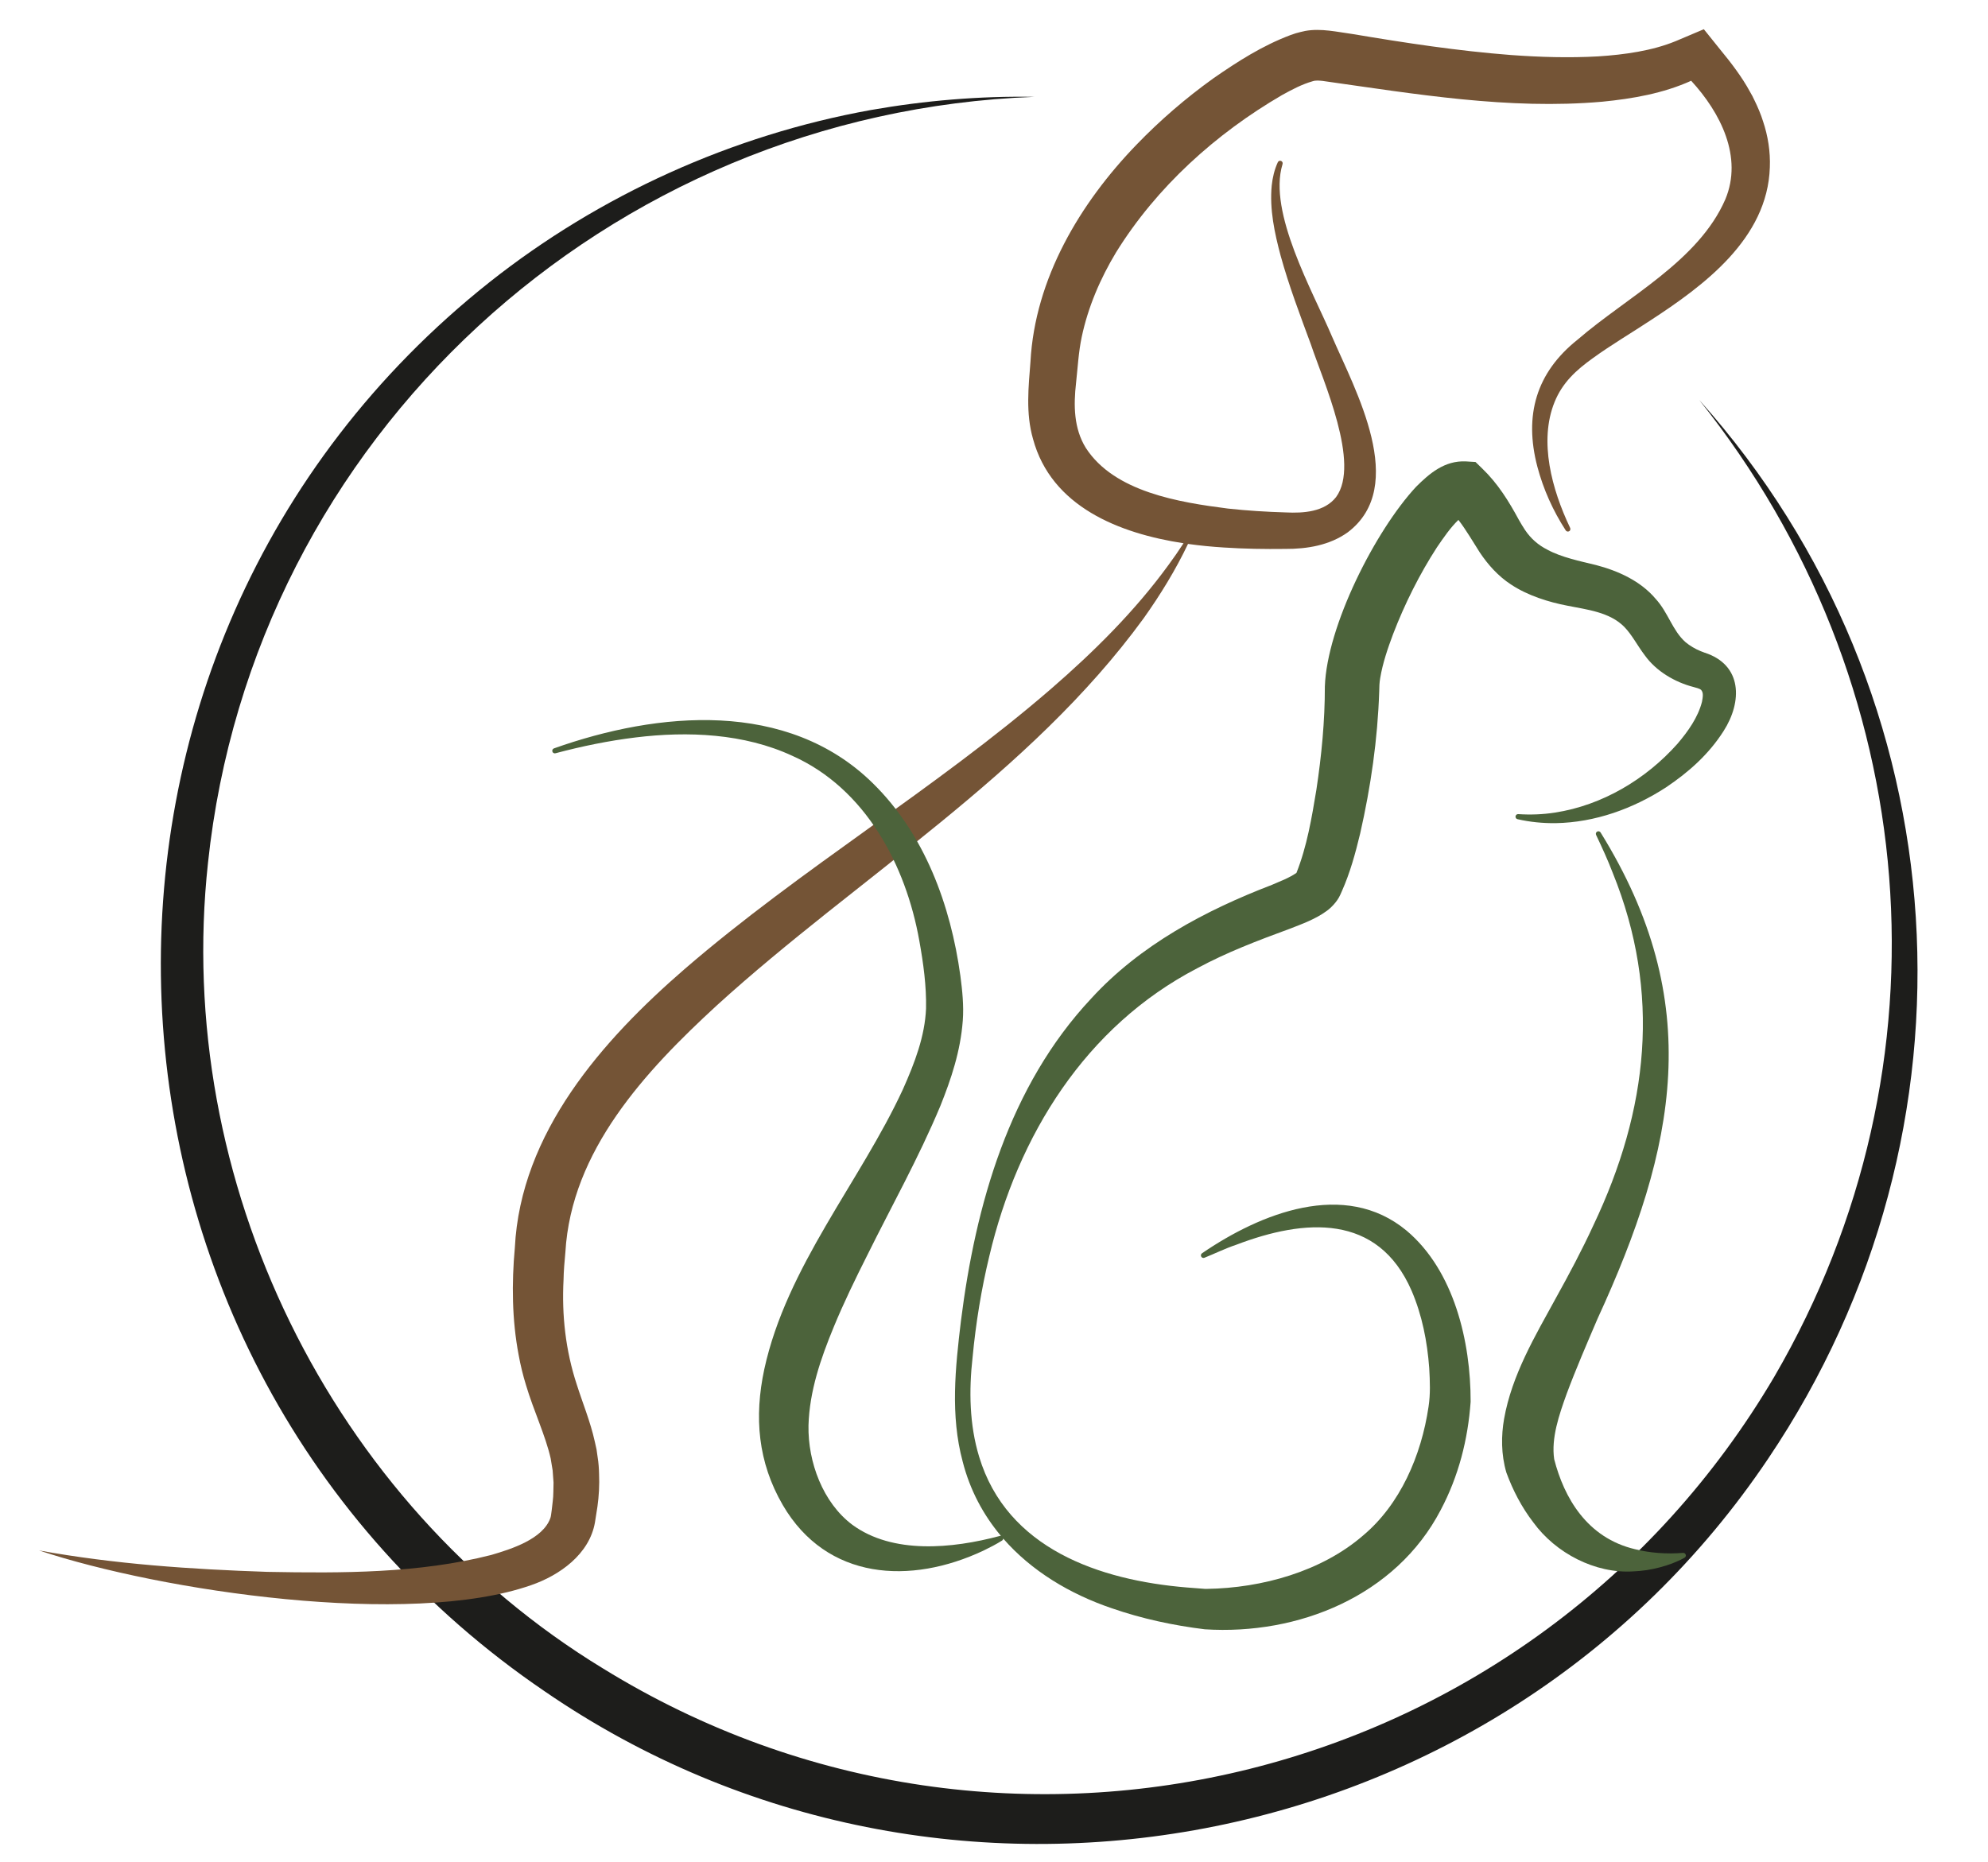
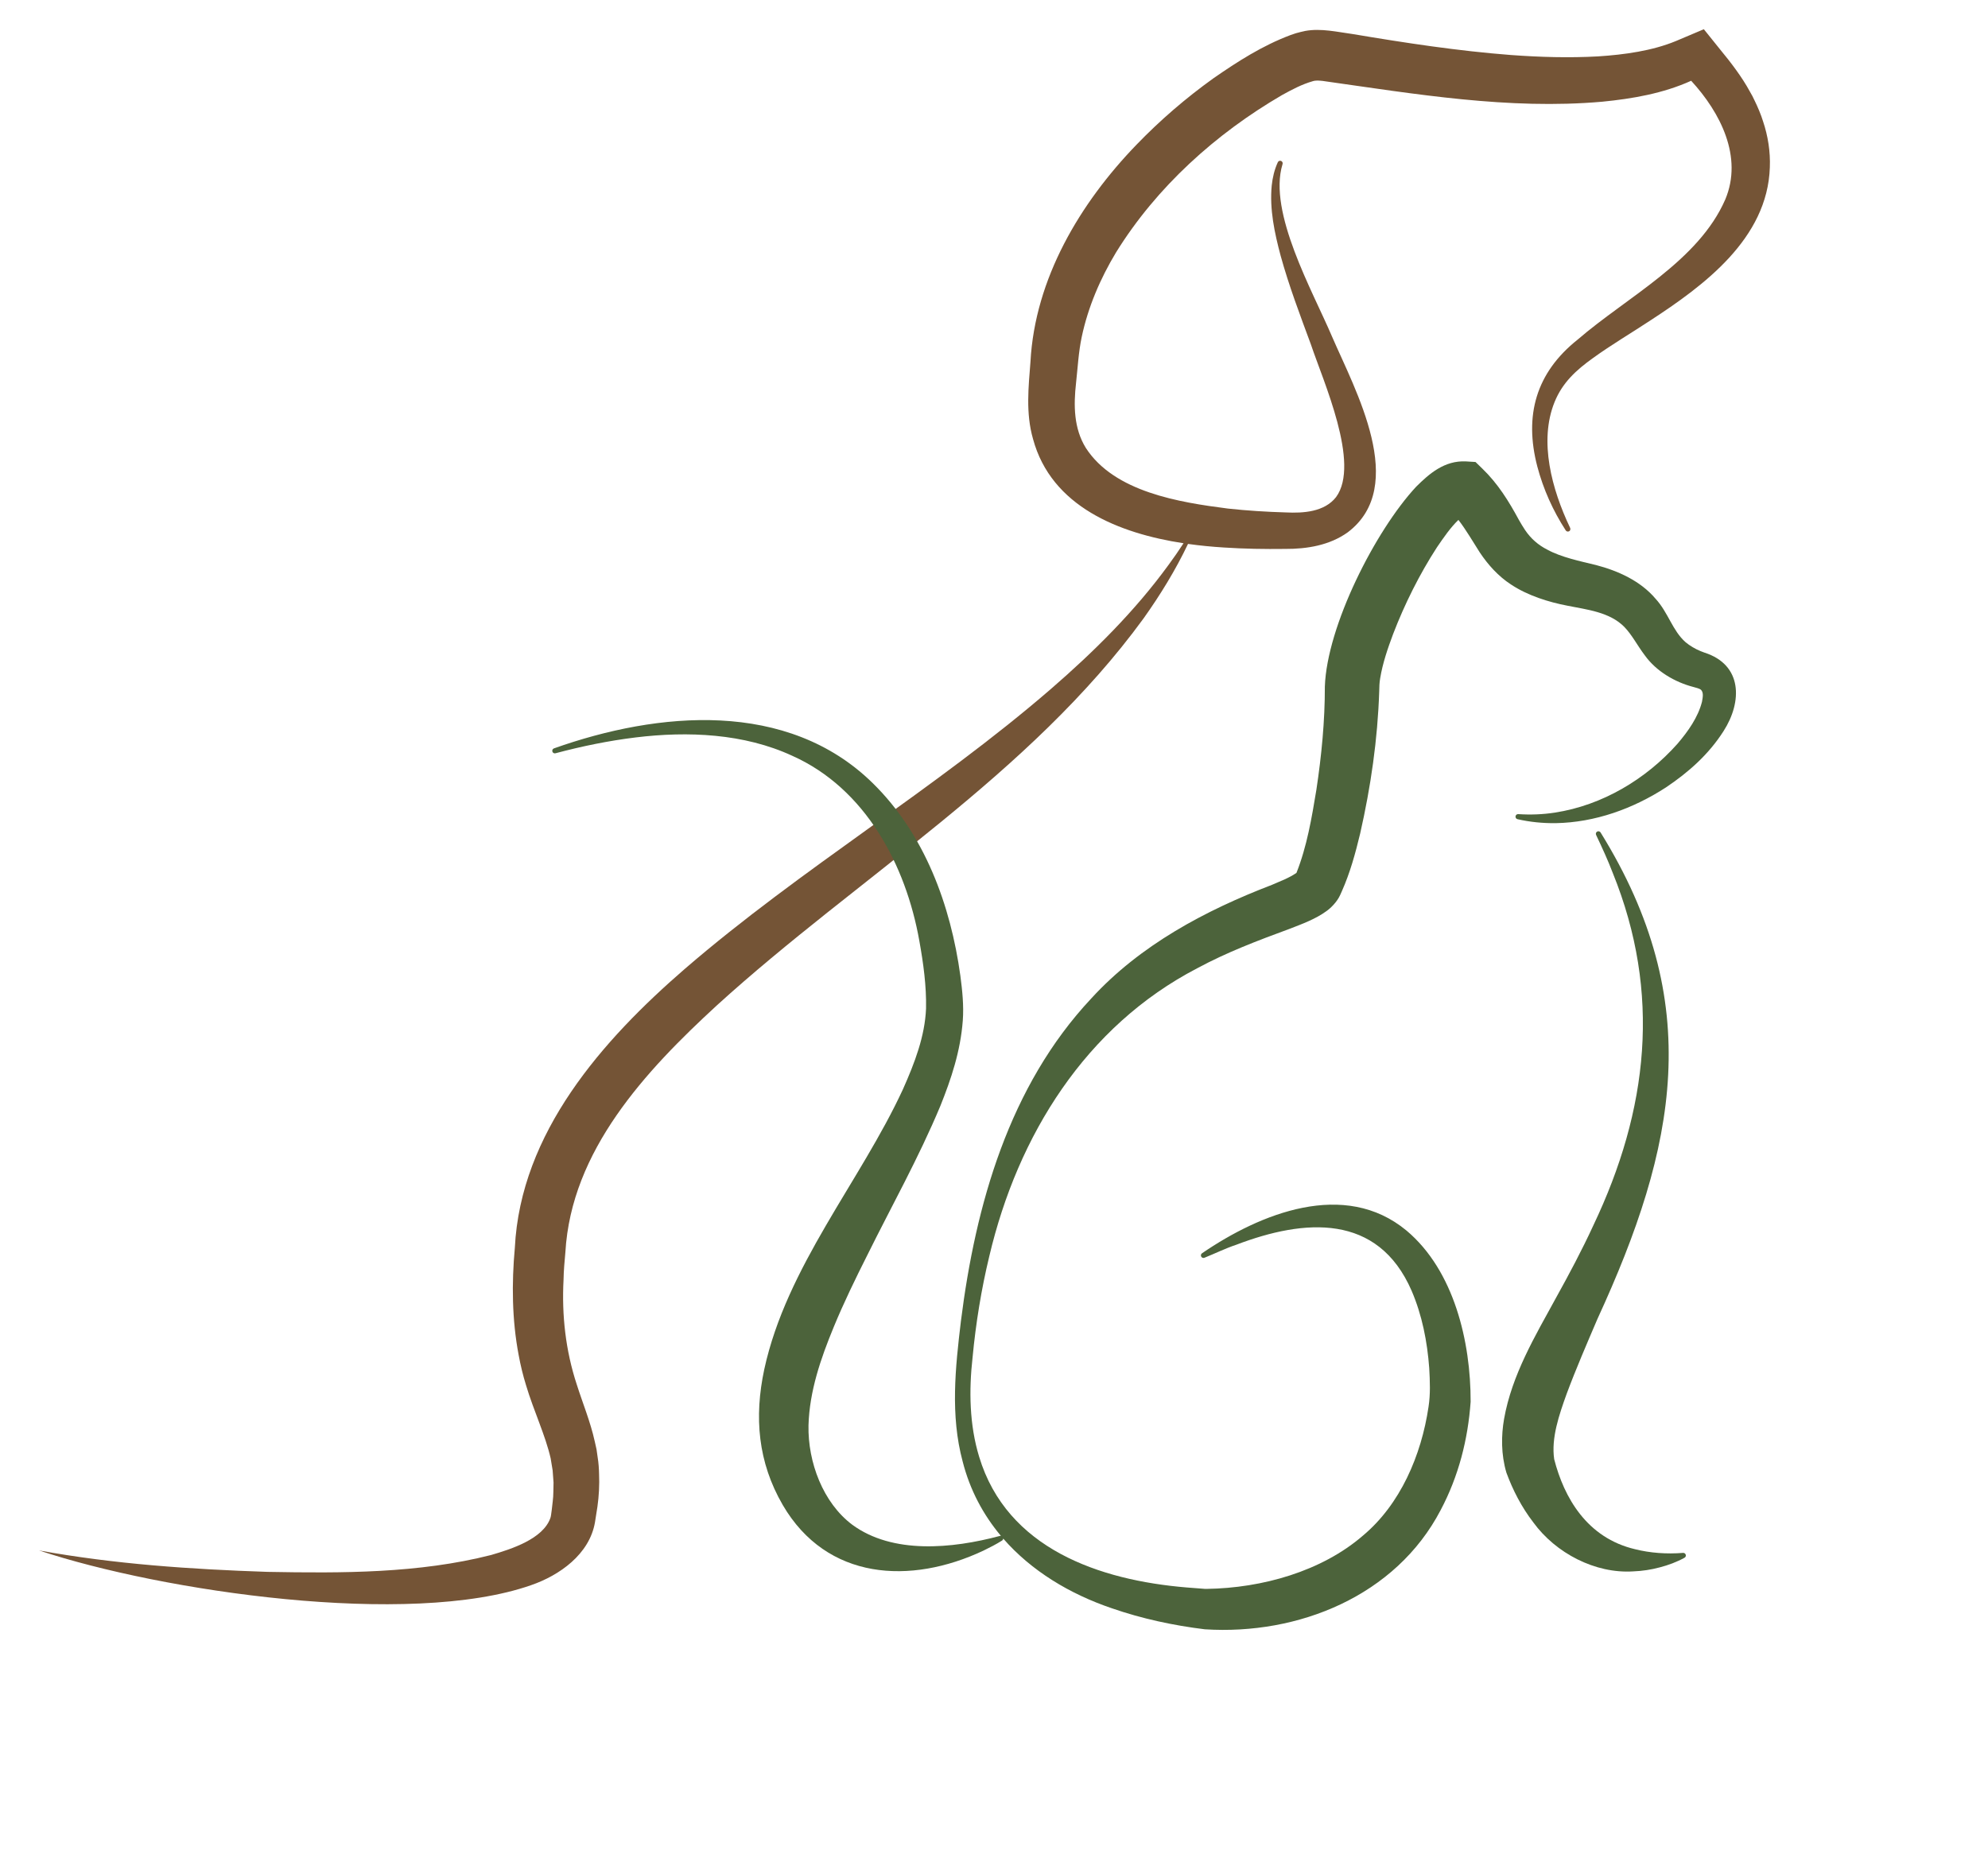
<svg xmlns="http://www.w3.org/2000/svg" id="Katze" version="1.1" viewBox="0 0 721.85 676.085">
-   <path d="M616.97,145.222c81.601,102.12,93.25,241.513,27.304,354.734-87.166,148.1-278.792,196.383-425.255,106.025-99.259-60.388-156.046-177.236-143.496-292.614C91.867,158.853,220.71,40.939,375.579,35.173c-19.821-.348-39.76,1.339-59.343,4.779-50.336,9.068-98.373,30.788-138.492,62.53C10.029,235.561,21.197,494.326,197.886,614.318c144.751,99.379,346.194,61.243,444.133-84.563,80.322-119.19,71.001-277.08-25.049-384.533Z" fill="#1d1d1b" />
  <path d="M640.155,44.024c-.689-2.296-1.961-5.287-3.025-7.444-.469-1.059-1.204-2.449-1.808-3.437-2.741-5.085-6.957-10.619-10.65-15.067l-5.999-7.462s-10.204,4.316-10.204,4.316c-8.548,3.526-18.597,4.922-28.18,5.547-10.462.585-21.142.279-31.711-.501-19.133-1.468-38.325-4.396-57.305-7.593-5.583-.745-11.566-2.199-17.328-1.148-1.066.21-2.301.536-3.343.82l-.417.135s-1.593.543-1.593.543c-10.304,3.873-19.254,9.647-27.98,15.689-10.034,7.198-19.332,15.207-27.918,24.098-20.541,21.255-36.9,48.655-38.529,78.85-.694,9.103-1.781,18.635.929,28.06,6.666,24.61,31.305,34.295,54.647,37.865-1.753,2.689-3.568,5.33-5.474,7.903-12.211,16.772-27.009,31.436-42.644,44.984-42.045,36.372-90.741,65.24-132.958,101.68-29.93,25.915-59.656,59.488-61.73,101.332-1.179,12.839-1.038,26.169,1.38,38.869.654,3.652,1.598,7.506,2.694,11.032,2.724,9.169,7.051,18.219,8.933,26.546.214,1.223.499,3.184.722,4.364.068,1.123.241,3.302.325,4.432-.096,2.303.016,4.533-.297,6.857-.14.911-.52,5.283-.857,6.027-2.697,7.593-14.079,11.236-21.488,13.407-26.323,6.703-54.081,6.625-81.221,6.134-27.716-.928-55.606-2.812-82.956-7.781,44.503,14.83,134.455,28.098,178.65,12.617,10.326-3.558,21.241-11.231,23.22-22.88,0,0,.893-5.687.893-5.687.536-3.761.759-7.955.588-11.791-.033-1.854-.187-4.161-.501-5.998l-.425-2.989s-.648-2.893-.648-2.893c-1.525-6.968-4.435-14.036-6.525-20.64-4.067-12.382-5.479-25.188-4.797-38.118.033-2.907.381-6.973.663-9.927,2.141-36.878,28.952-65.712,55.093-89.733,51.15-46.5,113.471-83.631,154.885-140.505,6.076-8.541,11.597-17.536,16.099-26.997,4.436.627,8.809,1.04,12.985,1.298,7.388.491,14.903.606,22.314.513,7.911.05,16.149-1.312,22.718-6.038,22.109-16.753,2.687-51.614-5.75-71.143-6.983-16.422-23.271-45.033-17.968-62.473.19-.466.019-1.014-.461-1.234-.464-.213-1.014-.01-1.227.455-1.236,2.69-1.909,5.583-2.214,8.47-.826,8.615,1.032,17.236,3.234,25.473,3.025,10.982,7.062,21.591,10.98,32.192,4.5,13.456,18.062,43.355,9.151,55.476-4.205,5.388-11.851,5.89-18.224,5.57-6.97-.2-14.092-.643-21.013-1.397-17.716-2.266-41.254-6.008-51.613-22.011-4.388-7.067-4.494-15.432-3.56-23.636.613-5.601.895-11.168,2.052-16.654,2.298-10.886,6.739-21.224,12.474-30.746,14.713-23.746,36.212-43.122,60.259-57.127,3.588-1.97,7.224-3.919,11.127-5.023,1.215-.394,2.399-.224,3.591-.119,33.549,4.724,67.541,10.55,101.557,7.551,11.018-1.083,22.108-3.005,32.29-7.604,10.606,11.526,18.875,27.675,12.384,43.103-9.754,22.404-35.638,35.38-53.604,50.898-15.127,12.032-19.494,27.55-14.643,46.105,2.18,8.249,5.681,16.028,10.323,23.198.251.381.751.527,1.172.323.53-.238.652-.908.363-1.372-6.554-13.797-11.385-31.354-5.582-45.606,2.84-6.996,7.767-11.545,13.999-15.994,6.581-4.755,13.773-8.994,20.665-13.542,19.457-12.662,42.645-29.729,43.487-55.657.229-5.651-.67-11.412-2.476-16.763Z" fill="#745436" />
  <g>
    <path d="M618.866,237.001s-1.334-.51-1.334-.51c-1.979-.792-4.025-2.023-5.497-3.264-4.779-4.216-6.274-10.753-10.893-15.779-5.488-6.493-13.638-10.144-21.583-12.228-5.797-1.409-12.694-2.851-17.641-5.559-3.333-1.662-6.07-4.053-8.143-7.145-.738-1.128-1.595-2.502-2.254-3.691-3.637-6.728-7.591-13.166-13.322-18.679l-2.435-2.364s-3.463-.212-3.463-.212c-7.832-.397-13.375,4.505-18.116,9.217-14.824,15.967-32.373,50.589-33.125,72.543.024,12.46-1.205,25.103-3.076,37.489-1.685,10.208-3.427,20.585-7.238,30.193-2.698,1.867-5.716,2.935-8.838,4.316-24.2,9.284-47.936,21.882-65.678,41.299-29.826,31.828-42.004,74.947-47.315,117.157-2.028,16.908-3.885,34.204.626,50.974,2.642,10.388,7.481,19.38,13.885,27.014-.122-.011-.248,0-.372.041-17.344,4.64-38.919,6.699-53.575-4.06-10.644-7.974-16.166-22.733-15.911-36.063.341-12.438,4.447-24.316,9.168-35.764,3.572-8.685,7.982-17.744,12.233-26.182,8.698-17.59,18.544-35.092,26.517-54.186,3.843-9.609,7.279-19.75,8.111-30.938.399-5.367-.173-10.883-.875-16.193-3.516-25.632-12.967-51.5-31.775-69.961-30.992-30.473-77.989-26.109-115.792-12.675-.456.16-.724.649-.596,1.123.134.496.645.789,1.141.654,9.579-2.556,19.289-4.549,29.053-5.743,19.046-2.33,39.389-1.458,56.918,6.659,26.57,11.858,41.258,39.63,46.15,67.251,1.452,8.08,2.6,16.333,2.429,24.544-.427,10.036-4.064,19.631-8.416,29.374-15.465,33.46-42.222,64.365-50.316,101.612-3.722,17.411-2.328,33.745,6.701,49.306,16.003,27.435,46.434,29.037,72.88,16.572,2.305-1.122,4.556-2.264,6.746-3.647.251-.159.411-.429.432-.724,10.204,11.724,24.159,20.138,39.518,25.341,10.885,3.767,22.292,6.215,33.675,7.605,33.953,2.179,69.341-12.082,85.635-43.289,6.531-12.331,9.91-25.635,10.889-39.347.055-21.727-5.969-47.614-23.273-62.162-22.488-18.649-53.083-6.252-74.243,8.222-.365.238-.524.708-.355,1.127.192.477.734.708,1.211.516,3.899-1.565,7.637-3.417,11.585-4.733,24.781-9.444,51.374-11.517,63.653,16.733,3.794,8.854,5.674,18.375,6.389,28.097.27,4.838.459,9.403-.253,14.014-2.621,17.748-10.311,35.499-23.788,46.773-14.985,12.985-36.626,19.092-56.789,19.372l-.318-.003c-.105,0-.237-.004-.229.002.006.005-.052,0-.122-.006l-.186-.015-.373-.031s-5.977-.459-5.977-.46c-31.717-2.623-65.298-14.085-75.392-47.47-3.543-11.595-3.745-24.083-2.379-36.177,1.176-12.348,3.161-24.657,6.074-36.697,10.326-43.81,34.937-83.465,75.528-104.562,10.832-5.834,21.654-9.926,33.5-14.294,4.481-1.743,9.398-3.516,13.406-6.451,1.37-.956,3.798-3.222,4.984-5.889l.189-.422s.377-.845.377-.845c3.032-6.808,4.96-13.896,6.681-21.061,3.849-16.963,6.336-34.121,6.906-51.57.016-1.57.073-3.262.362-4.848.893-5.387,2.702-10.696,4.687-15.986,4.174-10.879,9.627-21.793,15.899-31.466,2.424-3.544,4.877-7.144,7.808-9.977,2.854,3.71,5.28,7.956,7.752,11.804,2.996,4.498,6.75,8.672,11.308,11.632,6.085,4.068,13.823,6.448,20.521,7.725,7.158,1.437,15.353,2.306,20.66,7.703,2.855,2.949,4.639,6.636,7.485,10.386,4.12,5.729,10.928,9.714,17.656,11.443.832.259,2.1.49,2.721,1.033.89.952.713,2.377.338,4.346-1.448,5.612-4.969,10.618-8.879,15.213-11.433,12.882-27.322,22.375-44.532,25.017-4.392.684-8.848.841-13.301.553-.451-.034-.873.266-.977.721-.115.502.198,1.002.7,1.118,4.515,1.039,9.193,1.497,13.886,1.441,14.261-.256,28.088-5.23,40.053-13,8.156-5.476,15.484-11.946,20.893-20.446,6.825-10.633,6.914-24.085-6.972-28.498ZM470.535,317.566l.003-.007c-.012.03-.019.048-.003.007ZM470.997,316.842c.184-.212.207-.142,0,0h0Z" fill="#4c633b" />
    <path d="M611.126,563.966c-5.967.486-11.968.037-17.398-1.325-17.555-4.112-25.837-18.825-29.396-32.694-1.129-7.671,1.77-16.079,4.55-23.807,3.364-9.027,7.331-18.189,11.189-27.209,28.71-62.383,39.316-114.971,1.104-176.601-.247-.395-.756-.551-1.187-.347-.469.221-.666.785-.438,1.25,2.147,4.537,4.25,9.081,6.031,13.749,17.724,43.732,12.924,86.11-7.025,128.032-4.147,9.02-8.813,17.766-13.656,26.491-7.424,13.605-15.923,27.743-18.769,43.831-1.039,5.962-1.125,12.852.847,19.49,2.317,6.304,5.488,12.501,9.781,18.076,8.136,11.182,22.476,18.649,36.235,17.786,3.331-.122,6.587-.625,9.71-1.469,3.133-.82,6.112-1.922,8.954-3.491.313-.174.514-.519.483-.899-.042-.518-.495-.905-1.014-.863Z" fill="#4c633b" />
  </g>
</svg>